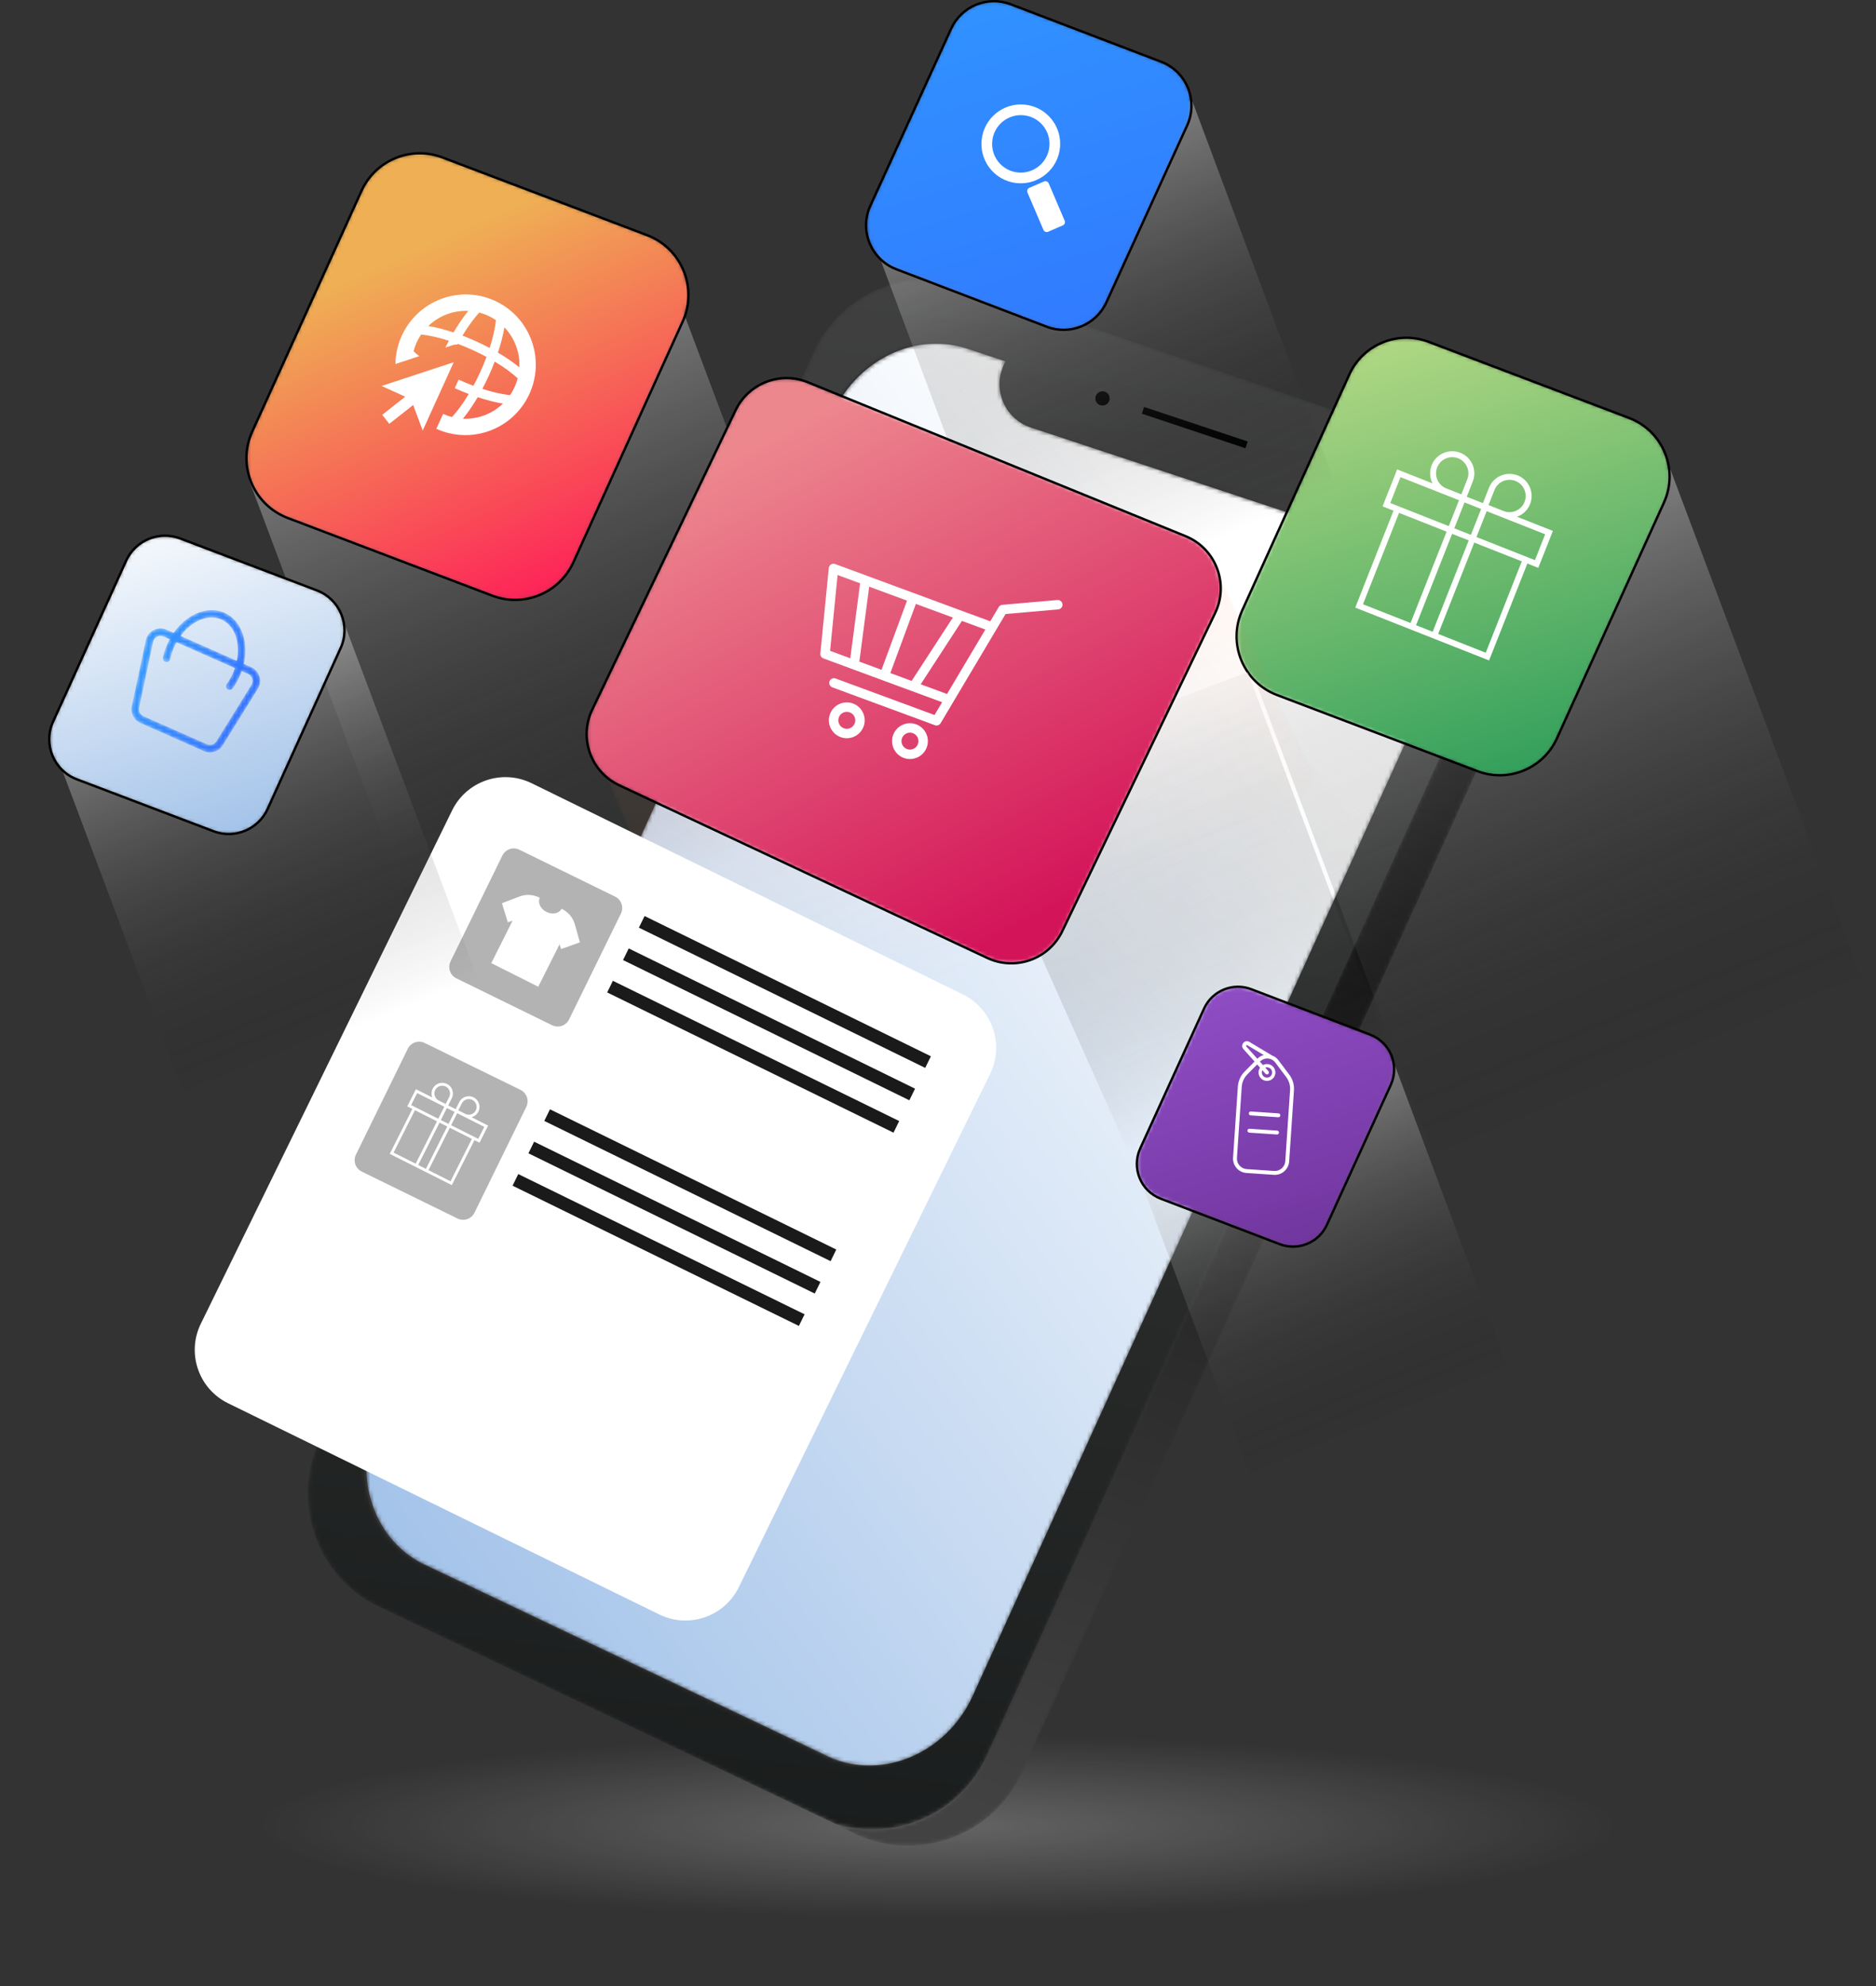
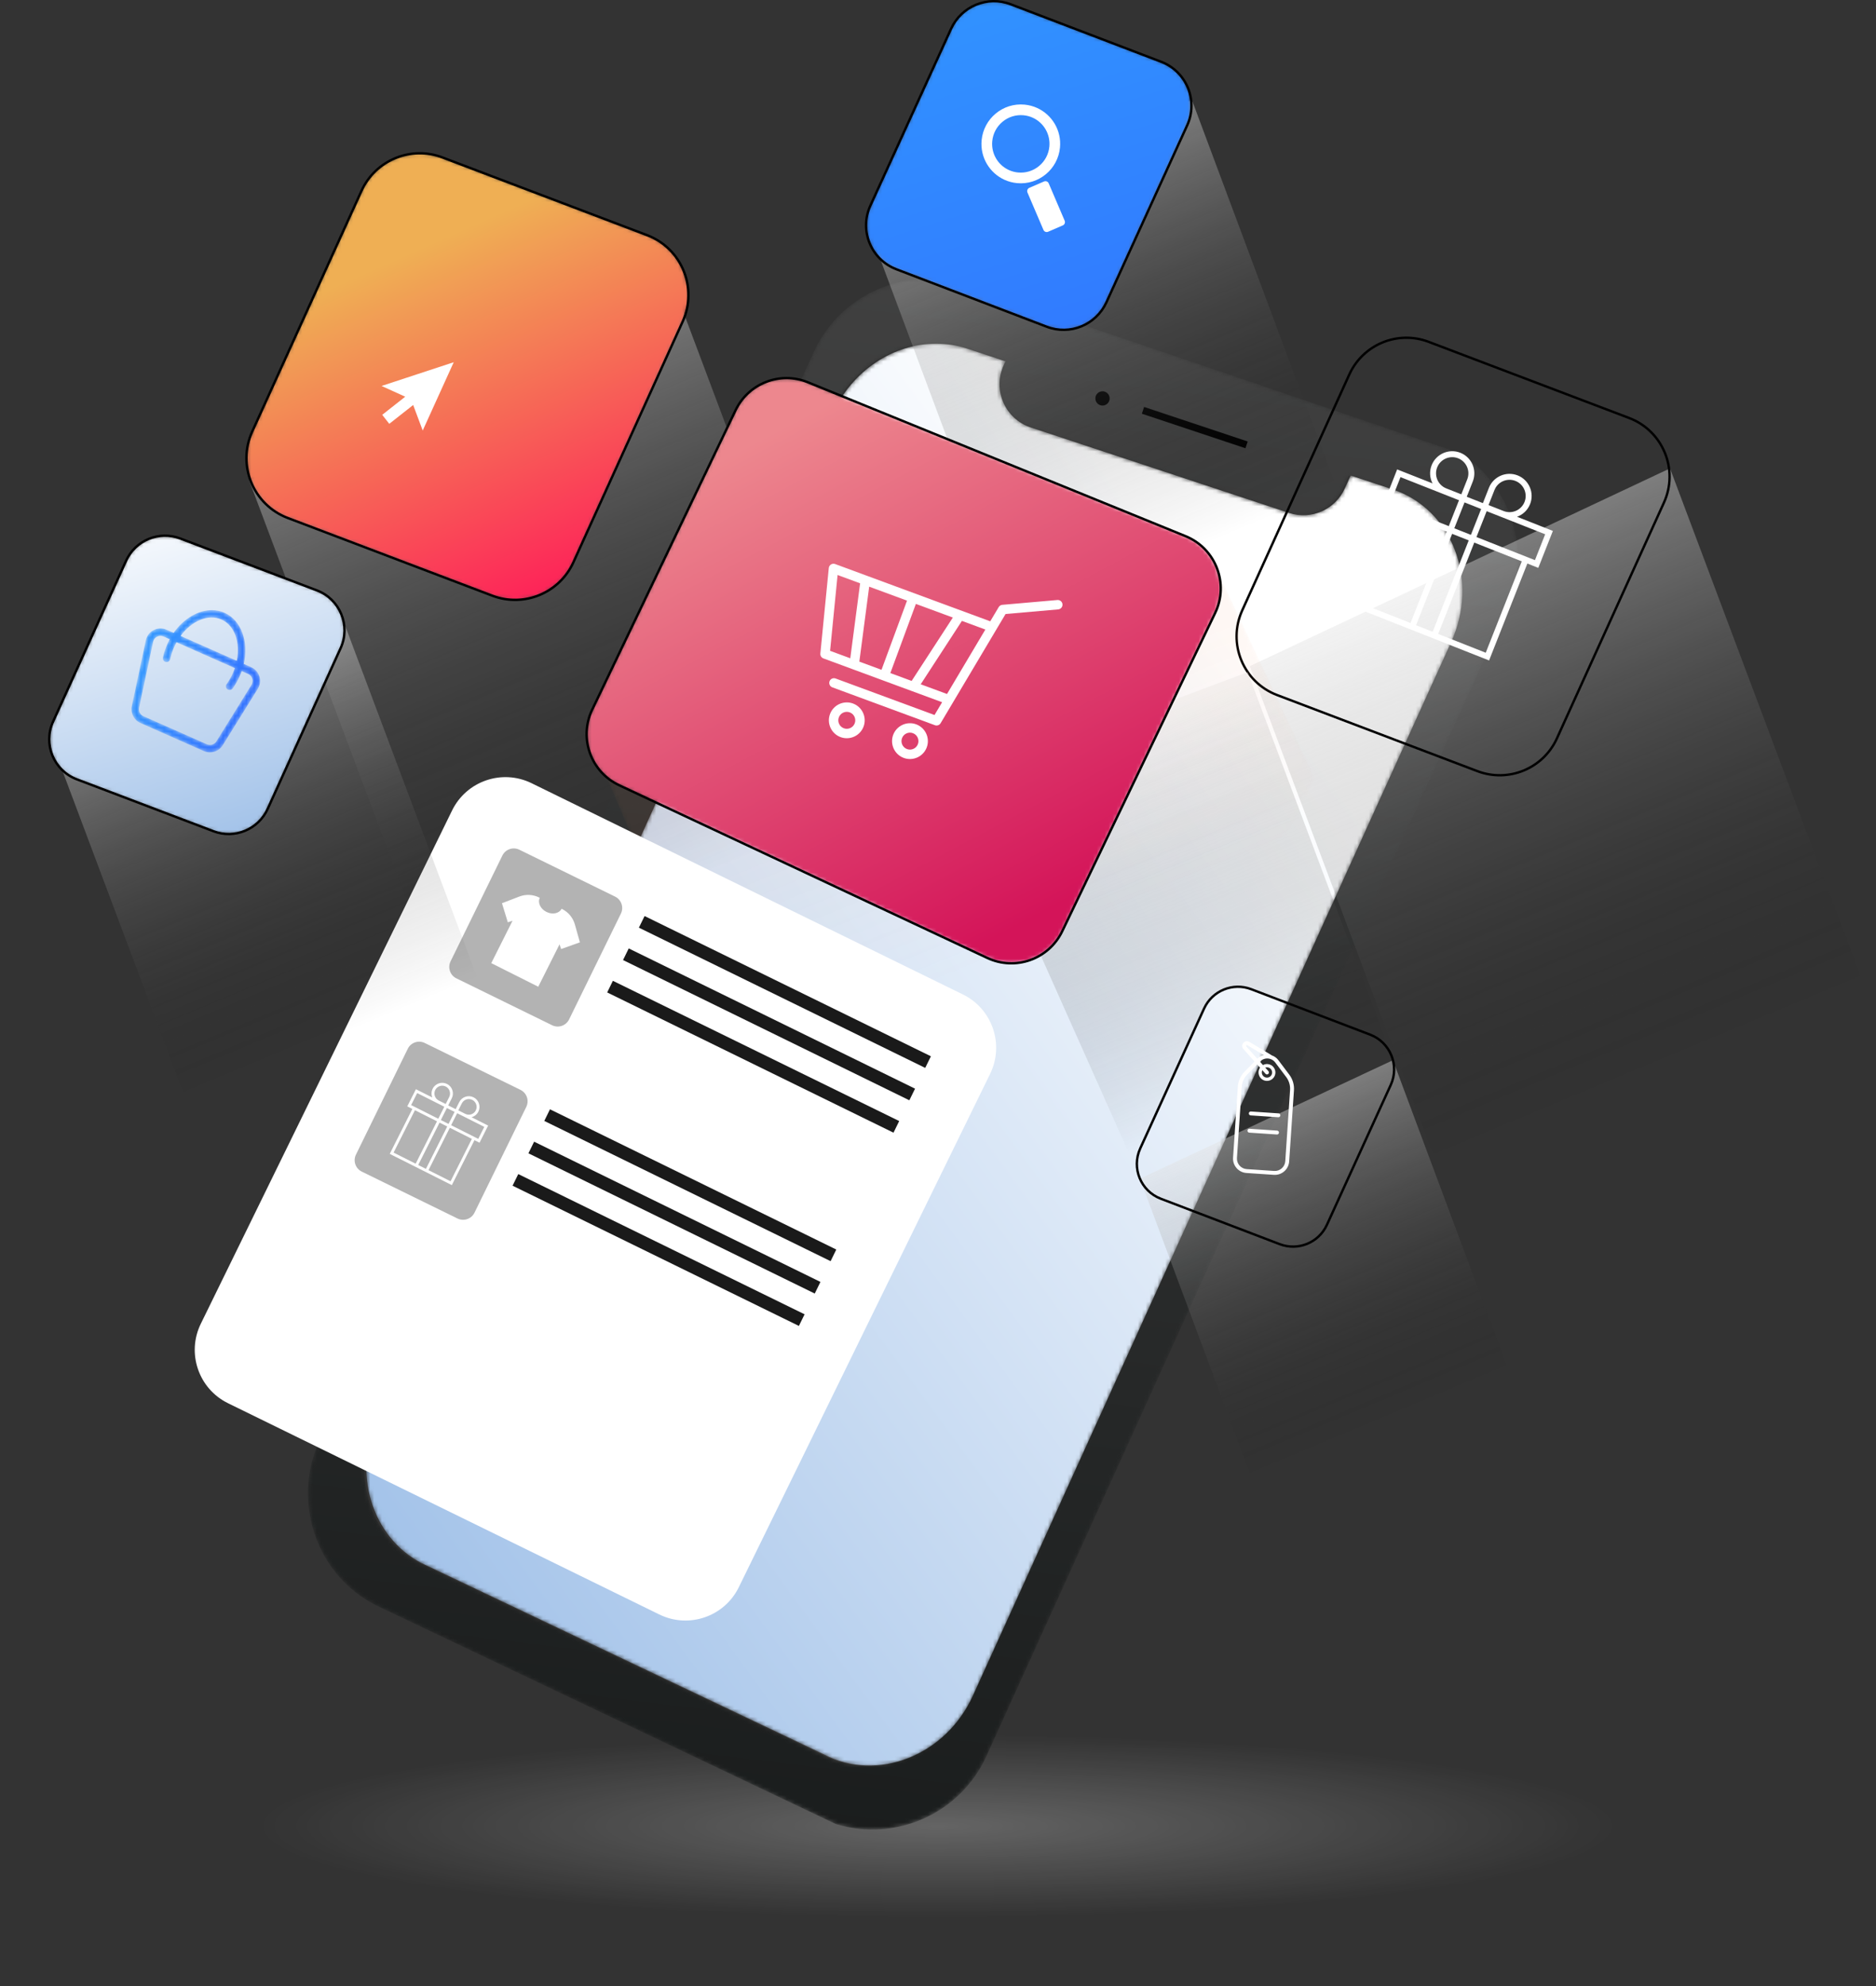
<svg xmlns="http://www.w3.org/2000/svg" xmlns:xlink="http://www.w3.org/1999/xlink" width="479px" height="507px" viewBox="0 0 479 507" version="1.1">
  <rect x="0" y="0" width="479" height="507" fill="#333333" stroke="none" />
  <title>934CB810-7550-491C-A7F1-E07985736F58</title>
  <defs>
    <radialGradient cx="50.985%" cy="53.772%" fx="50.985%" fy="53.772%" r="200.422%" gradientTransform="translate(0.51,0.538),scale(0.184,1),scale(1,0.135),translate(-0.51,-0.538)" id="radialGradient-1">
      <stop stop-color="#FFFFFF" stop-opacity="0.241" offset="0%" />
      <stop stop-color="#FFFFFF" stop-opacity="0" offset="100%" />
    </radialGradient>
-     <path d="M171.888,40.076 L39.085,332.577 C32.326,347.463 15.654,354.574 0.587,349.93 L0.587,349.93 L4.406,351.903 C20.659,360.29 40.627,353.363 48.188,336.71 L48.188,336.71 L180.99,44.208 C188.803,27.001 180.067,6.807 162.18,0.722 L162.18,0.722 L160.248,0.064 C173.15,8.456 178.57,25.358 171.888,40.076" id="path-2" />
    <linearGradient x1="41.292%" y1="100.612%" x2="61.293%" y2="-5.612%" id="linearGradient-4">
      <stop stop-color="#424242" offset="0%" />
      <stop stop-color="#000000" offset="100%" />
    </linearGradient>
    <path d="M129.292,19.257 L3.001,297.414 C1.936,299.759 1.175,302.173 0.711,304.602 L0.711,304.602 C-1.285,315.987 2.654,327.306 11.011,334.66 L11.011,334.66 C11.399,334.995 11.789,335.322 12.192,335.645 L12.192,335.645 C12.594,335.967 13.002,336.277 13.425,336.578 L13.425,336.578 C13.846,336.879 14.272,337.173 14.712,337.458 L14.712,337.458 C15.587,338.024 16.499,338.553 17.445,339.043 L17.445,339.043 L134.955,394.922 C150.022,399.566 166.694,392.455 173.453,377.569 L173.453,377.569 L306.256,85.068 C312.938,70.35 307.518,53.448 294.616,45.056 L294.616,45.056 L168.704,2.211 C166.512,1.465 164.298,0.969 162.079,0.71 L162.079,0.71 C160.852,0.567 159.626,0.497 158.406,0.497 L158.406,0.497 C146.173,0.497 134.604,7.557 129.292,19.257 M131.434,377.165 L28.671,328.331 C15.883,321.656 10.94,305.209 17.424,290.927 L17.424,290.927 L133.665,34.902 C139.926,21.112 154.777,13.937 168.01,18.313 L168.01,18.313 L177.784,21.548 L177.311,22.591 C174.453,28.884 177.685,36.264 184.245,38.434 L184.245,38.434 L250.179,60.246 C255.82,62.108 261.96,59.422 264.417,54.01 L264.417,54.01 L265.92,50.7 L276.632,54.242 C291.836,59.268 298.775,77.364 291.58,93.211 L291.58,93.211 L169.479,362.142 C164.396,373.338 153.777,380.012 143.072,380.012 L143.072,380.012 C139.112,380.012 135.143,379.1 131.434,377.165" id="path-5" />
    <linearGradient x1="54.867%" y1="-3.47%" x2="44.419%" y2="107.351%" id="linearGradient-7">
      <stop stop-color="#424242" offset="0%" />
      <stop stop-color="#171A1A" offset="100%" />
    </linearGradient>
    <path d="M119.588,17.867 L3.348,273.89 C-3.138,288.173 1.808,304.621 14.596,311.295 L14.596,311.295 L117.357,360.128 C131.091,367.292 148.437,360.444 155.402,345.103 L155.402,345.103 L277.502,76.176 C284.698,60.326 277.762,42.232 262.557,37.205 L262.557,37.205 L251.845,33.664 L250.342,36.975 C247.883,42.389 241.745,45.071 236.1,43.209 L236.1,43.209 L170.168,21.4 C163.607,19.23 160.376,11.846 163.233,5.552 L163.233,5.552 L163.706,4.511 L153.936,1.277 C151.319,0.412 148.638,-0.001 145.973,-0.001 L145.973,-0.001 C135.161,-0.001 124.611,6.804 119.588,17.867" id="path-8" />
    <linearGradient x1="79.269%" y1="21.693%" x2="-15.217%" y2="111.168%" id="linearGradient-10">
      <stop stop-color="#FFFFFF" offset="0%" />
      <stop stop-color="#85AFE2" offset="100%" />
    </linearGradient>
    <path d="M216.577,-0.002 L155.402,134.735 C148.437,150.076 131.091,156.925 117.357,149.76 L117.357,149.76 L14.596,100.927 C1.808,94.253 -3.137,77.805 3.348,63.523 L3.348,63.523 L22.983,20.274 L216.577,-0.002 Z" id="path-11" />
    <linearGradient x1="31.926%" y1="3.833%" x2="61.256%" y2="85.352%" id="linearGradient-13">
      <stop stop-color="#FFFFFF" offset="0%" />
      <stop stop-color="#000000" stop-opacity="0" offset="100%" />
    </linearGradient>
    <path d="M28.957,9.718 L1.622,69.924 C-2.201,78.343 1.878,88.241 10.521,91.523 L10.521,91.523 L61.694,110.958 C69.597,113.959 78.473,110.302 81.969,102.604 L81.969,102.604 L109.304,42.398 C113.127,33.979 109.048,24.08 100.405,20.798 L100.405,20.798 L49.232,1.364 C47.364,0.655 45.441,0.317 43.548,0.317 L43.548,0.317 C37.432,0.317 31.626,3.839 28.957,9.718" id="path-14" />
    <linearGradient x1="70.693%" y1="116.624%" x2="16.626%" y2="-57.452%" id="linearGradient-16">
      <stop stop-color="#1A9554" offset="0%" />
      <stop stop-color="#FBF99A" offset="100%" />
    </linearGradient>
    <linearGradient x1="31.943%" y1="3.833%" x2="61.245%" y2="85.352%" id="linearGradient-17">
      <stop stop-color="#FFFFFF" offset="0%" />
      <stop stop-color="#000000" stop-opacity="0" offset="100%" />
    </linearGradient>
    <path d="M22.137,7.168 L1.522,52.334 C-1.361,58.648 1.687,66.087 8.172,68.565 L8.172,68.565 L46.567,83.233 C52.498,85.499 59.167,82.766 61.803,76.991 L61.803,76.991 L82.418,31.826 C85.301,25.51 82.253,18.072 75.768,15.595 L75.768,15.595 L37.374,0.925 C35.964,0.387 34.513,0.131 33.084,0.131 L33.084,0.131 C28.501,0.131 24.147,2.765 22.137,7.168" id="path-18" />
    <linearGradient x1="30.173%" y1="-12.153%" x2="76.854%" y2="134.177%" id="linearGradient-20">
      <stop stop-color="#3195FF" offset="0%" />
      <stop stop-color="#3172FF" offset="100%" />
    </linearGradient>
    <linearGradient x1="31.926%" y1="3.833%" x2="61.256%" y2="85.352%" id="linearGradient-21">
      <stop stop-color="#FFFFFF" offset="0%" />
      <stop stop-color="#000000" stop-opacity="0" offset="100%" />
    </linearGradient>
    <path d="M29.669,9.642 L1.768,71.096 C-2.133,79.69 2.029,89.794 10.852,93.144 L10.852,93.144 L63.086,112.981 C71.154,116.045 80.214,112.312 83.781,104.454 L83.781,104.454 L111.684,42.999 C115.585,34.406 111.422,24.302 102.599,20.952 L102.599,20.952 L50.366,1.115 C48.459,0.391 46.496,0.046 44.564,0.046 L44.564,0.046 C38.321,0.046 32.394,3.641 29.669,9.642" id="path-22" />
    <linearGradient x1="73.787%" y1="103.099%" x2="37.455%" y2="21.997%" id="linearGradient-24">
      <stop stop-color="#FF1459" offset="0%" />
      <stop stop-color="#EFAF54" offset="100%" />
    </linearGradient>
    <path d="M163.052,9.277 C219.007,34.186 242.077,104.453 214.58,166.224 C187.083,227.995 119.431,257.877 63.475,232.969 C7.52,208.06 -15.551,137.793 11.946,76.022" id="path-25" />
    <linearGradient x1="31.943%" y1="3.833%" x2="61.245%" y2="85.352%" id="linearGradient-27">
      <stop stop-color="#FFFFFF" offset="0%" />
      <stop stop-color="#000000" stop-opacity="0" offset="100%" />
    </linearGradient>
-     <path d="M17.42,5.57 L1.118,41.285 C-1.161,46.279 1.248,52.16 6.377,54.12 L6.377,54.12 L36.738,65.719 C41.426,67.51 46.701,65.35 48.786,60.783 L48.786,60.783 L65.086,25.068 C67.366,20.074 64.957,14.193 59.828,12.233 L59.828,12.233 L29.468,0.634 C28.353,0.208 27.206,0.005 26.076,0.005 L26.076,0.005 C22.452,0.005 19.009,2.088 17.42,5.57" id="path-28" />
    <linearGradient x1="30.173%" y1="-12.153%" x2="76.853%" y2="134.178%" id="linearGradient-30">
      <stop stop-color="#9350CA" offset="0%" />
      <stop stop-color="#662D90" offset="100%" />
    </linearGradient>
    <linearGradient x1="32.645%" y1="3.833%" x2="60.808%" y2="85.352%" id="linearGradient-31">
      <stop stop-color="#FFFFFF" offset="0%" />
      <stop stop-color="#000000" stop-opacity="0" offset="100%" />
    </linearGradient>
    <polygon id="path-32" points="155.621 0.315 181.852 56.142 138.809 145.994 47.682 166.298 0.242 53.984" />
    <linearGradient x1="60.52%" y1="59.267%" x2="46.28%" y2="27.483%" id="linearGradient-34">
      <stop stop-color="#EF834B" stop-opacity="0" offset="0%" />
      <stop stop-color="#EF834B" offset="100%" />
    </linearGradient>
    <path d="M38.255,8.475 L1.636,84.919 C-1.826,92.144 1.264,100.805 8.517,104.207 L8.517,104.207 L102.524,148.304 C109.688,151.664 118.221,148.626 121.649,141.494 L121.649,141.494 L160.698,60.235 C164.298,52.743 160.837,43.767 153.139,40.631 L153.139,40.631 L56.703,1.349 C54.925,0.624 53.082,0.28 51.268,0.28 L51.268,0.28 C45.871,0.28 40.722,3.325 38.255,8.475" id="path-35" />
    <linearGradient x1="73.438%" y1="89.102%" x2="27.764%" y2="10.231%" id="linearGradient-37">
      <stop stop-color="#D41459" offset="0%" />
      <stop stop-color="#ED878E" offset="100%" />
    </linearGradient>
    <linearGradient x1="31.926%" y1="3.833%" x2="61.256%" y2="85.352%" id="linearGradient-38">
      <stop stop-color="#FFFFFF" offset="0%" />
      <stop stop-color="#000000" stop-opacity="0" offset="100%" />
    </linearGradient>
    <path d="M20.03,6.793 L1.39,47.847 C-1.216,53.588 1.564,60.337 7.459,62.576 L7.459,62.576 L42.353,75.828 C47.743,77.874 53.796,75.381 56.179,70.132 L56.179,70.132 L74.819,29.077 C77.425,23.336 74.644,16.586 68.75,14.348 L68.75,14.348 L33.856,1.096 C32.582,0.613 31.271,0.382 29.98,0.382 L29.98,0.382 C25.81,0.382 21.85,2.784 20.03,6.793" id="path-39" />
    <linearGradient x1="30.05%" y1="-12.139%" x2="77.02%" y2="134.159%" id="linearGradient-41">
      <stop stop-color="#FFFFFF" offset="0%" />
      <stop stop-color="#85AFE2" offset="100%" />
    </linearGradient>
    <path d="M10.9,6.343 L9.08,5.537 C8.022,5.07 6.825,5.103 5.795,5.629 L5.795,5.629 C4.766,6.154 4.038,7.104 3.796,8.235 L3.796,8.235 L0.215,25.054 C-0.161,26.812 0.761,28.616 2.405,29.344 L2.405,29.344 L18.63,36.524 C20.364,37.291 22.423,36.656 23.422,35.046 L23.422,35.046 L32.386,20.609 C32.969,19.669 33.117,18.524 32.791,17.467 L32.791,17.467 C32.465,16.41 31.698,15.547 30.686,15.1 L30.686,15.1 L28.795,14.262 C30.079,8.583 28.17,3.109 23.873,1.207 L23.873,1.207 C22.843,0.752 21.754,0.536 20.647,0.536 L20.647,0.536 C17.133,0.536 13.44,2.716 10.9,6.343 L10.9,6.343 Z M12.667,7.125 C15.49,3.283 19.728,1.445 23.106,2.94 L23.106,2.94 C26.484,4.435 27.973,8.808 27.028,13.481 L27.028,13.481 L12.667,7.125 Z M19.397,34.792 L3.171,27.61 C2.343,27.244 1.878,26.335 2.067,25.448 L2.067,25.448 L5.65,8.629 C5.771,8.06 6.138,7.581 6.657,7.315 L6.657,7.315 C7.176,7.051 7.78,7.034 8.313,7.27 L8.313,7.27 L9.895,7.97 C9.671,8.381 9.46,8.806 9.267,9.246 L9.267,9.246 C8.764,10.38 8.4,11.532 8.161,12.673 L8.161,12.673 C8.072,13.106 8.301,13.543 8.706,13.722 L8.706,13.722 C9.254,13.964 9.887,13.643 10.011,13.057 L10.011,13.057 C10.224,12.046 10.551,11.023 10.999,10.012 L10.999,10.012 C11.193,9.572 11.407,9.149 11.634,8.74 L11.634,8.74 L26.527,15.331 C26.377,15.774 26.208,16.217 26.013,16.657 L26.013,16.657 C25.566,17.667 25.028,18.598 24.423,19.435 L24.423,19.435 C24.073,19.922 24.261,20.606 24.809,20.848 L24.809,20.848 C25.213,21.027 25.692,20.904 25.951,20.546 L25.951,20.546 C26.636,19.603 27.243,18.559 27.745,17.423 L27.745,17.423 C27.939,16.984 28.112,16.543 28.267,16.101 L28.267,16.101 L29.92,16.832 C30.43,17.058 30.816,17.493 30.981,18.026 L30.981,18.026 C31.145,18.559 31.071,19.136 30.777,19.61 L30.777,19.61 L21.813,34.047 C21.453,34.626 20.82,34.955 20.17,34.955 L20.17,34.955 C19.91,34.955 19.647,34.903 19.397,34.792 L19.397,34.792 Z" id="path-42" />
    <linearGradient x1="15.392%" y1="27.803%" x2="86.586%" y2="62.655%" id="linearGradient-44">
      <stop stop-color="#3195FF" offset="0%" />
      <stop stop-color="#3172FF" offset="100%" />
    </linearGradient>
    <path d="M1.083,10.486 C-6.141,26.716 24.496,56.117 69.515,76.157 L69.515,76.157 C114.534,96.197 156.885,99.286 164.11,83.056 L164.11,83.056 C171.334,66.828 140.696,37.425 95.678,17.386 L95.678,17.386 C70.08,5.991 45.35,0.076 27.444,0.077 L27.444,0.077 C13.859,0.078 4.199,3.484 1.083,10.486" id="path-45" />
    <path d="M1.795,9.845 C-1.732,17.768 1.832,27.049 9.754,30.575 L9.754,30.575 L112.24,76.196 C120.162,79.723 129.444,76.16 132.97,68.238 L132.97,68.238 L132.97,68.238 C136.497,60.315 132.934,51.034 125.011,47.508 L125.011,47.508 L22.525,1.885 C20.451,0.962 18.282,0.525 16.149,0.525 L16.149,0.525 C10.136,0.525 4.398,3.998 1.795,9.845" id="path-47" />
  </defs>
  <g id="Page-1" stroke="none" stroke-width="1" fill="none" fill-rule="evenodd">
    <g id="Etsy-Copy" transform="translate(-207, -6505)">
      <g id="Group-154" transform="translate(207, 6505)">
        <g id="Group-3" transform="translate(0, 419.693)" fill="url(#radialGradient-1)">
          <path d="M469.376,43.168 C469.376,67.009 364.303,86.336 234.688,86.336 C105.073,86.336 0,67.009 0,43.168 C0,19.327 105.073,0 234.688,0 C364.303,0 469.376,19.327 469.376,43.168" id="Fill-1" />
        </g>
        <g id="Group-6" transform="translate(212.8, 115.693)">
          <mask id="mask-3" fill="white">
            <use xlink:href="#path-2" />
          </mask>
          <g id="Clip-5" />
          <path d="M171.888,40.076 L39.085,332.577 C32.326,347.463 15.654,354.574 0.587,349.93 L0.587,349.93 L4.406,351.903 C20.659,360.29 40.627,353.363 48.188,336.71 L48.188,336.71 L180.99,44.208 C188.803,27.001 180.067,6.807 162.18,0.722 L162.18,0.722 L160.248,0.064 C173.15,8.456 178.57,25.358 171.888,40.076" id="Fill-4" fill="url(#linearGradient-4)" mask="url(#mask-3)" />
        </g>
        <g id="Group-9" transform="translate(78.432, 70.701)">
          <mask id="mask-6" fill="white">
            <use xlink:href="#path-5" />
          </mask>
          <g id="Clip-8" />
          <path d="M129.292,19.257 L3.001,297.414 C1.936,299.759 1.175,302.173 0.711,304.602 L0.711,304.602 C-1.285,315.987 2.654,327.306 11.011,334.66 L11.011,334.66 C11.399,334.995 11.789,335.322 12.192,335.645 L12.192,335.645 C12.594,335.967 13.002,336.277 13.425,336.578 L13.425,336.578 C13.846,336.879 14.272,337.173 14.712,337.458 L14.712,337.458 C15.587,338.024 16.499,338.553 17.445,339.043 L17.445,339.043 L134.955,394.922 C150.022,399.566 166.694,392.455 173.453,377.569 L173.453,377.569 L306.256,85.068 C312.938,70.35 307.518,53.448 294.616,45.056 L294.616,45.056 L168.704,2.211 C166.512,1.465 164.298,0.969 162.079,0.71 L162.079,0.71 C160.852,0.567 159.626,0.497 158.406,0.497 L158.406,0.497 C146.173,0.497 134.604,7.557 129.292,19.257 M131.434,377.165 L28.671,328.331 C15.883,321.656 10.94,305.209 17.424,290.927 L17.424,290.927 L133.665,34.902 C139.926,21.112 154.777,13.937 168.01,18.313 L168.01,18.313 L177.784,21.548 L177.311,22.591 C174.453,28.884 177.685,36.264 184.245,38.434 L184.245,38.434 L250.179,60.246 C255.82,62.108 261.96,59.422 264.417,54.01 L264.417,54.01 L265.92,50.7 L276.632,54.242 C291.836,59.268 298.775,77.364 291.58,93.211 L291.58,93.211 L169.479,362.142 C164.396,373.338 153.777,380.012 143.072,380.012 L143.072,380.012 C139.112,380.012 135.143,379.1 131.434,377.165" id="Fill-7" fill="url(#linearGradient-7)" mask="url(#mask-6)" />
        </g>
        <g id="Group-12" transform="translate(93.024, 87.725)">
          <mask id="mask-9" fill="white">
            <use xlink:href="#path-8" />
          </mask>
          <g id="Clip-11" />
          <path d="M119.588,17.867 L3.348,273.89 C-3.138,288.173 1.808,304.621 14.596,311.295 L14.596,311.295 L117.357,360.128 C131.091,367.292 148.437,360.444 155.402,345.103 L155.402,345.103 L277.502,76.176 C284.698,60.326 277.762,42.232 262.557,37.205 L262.557,37.205 L251.845,33.664 L250.342,36.975 C247.883,42.389 241.745,45.071 236.1,43.209 L236.1,43.209 L170.168,21.4 C163.607,19.23 160.376,11.846 163.233,5.552 L163.233,5.552 L163.706,4.511 L153.936,1.277 C151.319,0.412 148.638,-0.001 145.973,-0.001 L145.973,-0.001 C135.161,-0.001 124.611,6.804 119.588,17.867" id="Fill-10" fill="url(#linearGradient-10)" mask="url(#mask-9)" />
        </g>
        <g id="Group-24" transform="translate(93.024, 99.885)">
          <g id="Group-15" transform="translate(0, 198.208)">
            <mask id="mask-12" fill="white">
              <use xlink:href="#path-11" />
            </mask>
            <g id="Clip-14" />
            <path d="M22.983,20.274 L3.348,63.523 C-3.137,77.805 1.808,94.253 14.596,100.927 L117.357,149.76 C131.091,156.925 148.437,150.076 155.402,134.735 L216.577,-0.002 L22.983,20.274 Z" id="Fill-13" mask="url(#mask-12)" />
          </g>
          <g id="Group-20" transform="translate(186.656, 0)" fill="#000000">
            <polygon id="Fill-16" points="12.449 3.999 11.872 5.729 38.32 14.545 38.897 12.815" />
            <path d="M1.824,0 C0.817,0 0,0.817 0,1.824 C0,2.831 0.817,3.648 1.824,3.648 C2.831,3.648 3.648,2.831 3.648,1.824 C3.648,0.817 2.831,0 1.824,0" id="Fill-18" />
          </g>
          <g id="Group-23" transform="translate(225.568, 19.57)" fill="url(#linearGradient-13)" opacity="0.462">
            <polyline id="Fill-21" points="107.812 0.108 158.774 135.826 51.043 185.145 0.521 50.596" />
          </g>
        </g>
        <g id="Group-27" transform="translate(315.552, 85.901)">
          <mask id="mask-15" fill="white">
            <use xlink:href="#path-14" />
          </mask>
          <g id="Clip-26" />
-           <path d="M28.957,9.718 L1.622,69.924 C-2.201,78.343 1.878,88.241 10.521,91.523 L10.521,91.523 L61.694,110.958 C69.597,113.959 78.473,110.302 81.969,102.604 L81.969,102.604 L109.304,42.398 C113.127,33.979 109.048,24.08 100.405,20.798 L100.405,20.798 L49.232,1.364 C47.364,0.655 45.441,0.317 43.548,0.317 L43.548,0.317 C37.432,0.317 31.626,3.839 28.957,9.718" id="Fill-25" fill="url(#linearGradient-16)" mask="url(#mask-15)" />
        </g>
        <g id="Group-35" transform="translate(223.136, 24.797)">
          <path d="M102.937,152.628 L154.11,172.062 C162.014,175.063 170.89,171.406 174.385,163.708 L201.72,103.502 C205.543,95.083 201.464,85.185 192.82,81.902 L141.648,62.468 C133.744,59.466 124.868,63.123 121.372,70.822 L94.037,131.028 C90.215,139.447 94.293,149.345 102.937,152.628 Z" id="Stroke-28" stroke="#000000" stroke-width="0.608" />
          <path d="M168.782,118.194 L167.402,117.648 L160.368,114.871 L153.85,112.295 L156.455,105.692 L168.906,110.607 L171.392,111.59 L168.782,118.194 Z M156.217,141.828 L144.078,137.034 L150.983,119.556 L153.287,113.713 L158.534,115.783 L165.426,118.501 L156.217,141.828 Z M142.667,136.477 L138.426,134.804 L142.841,123.616 L147.635,111.477 L151.875,113.15 L148.944,120.57 L142.667,136.477 Z M129.177,131.148 L128.895,131.038 L128.613,130.929 L128.38,130.832 L124.875,129.452 L134.084,106.125 L135.772,106.792 L136.079,106.913 L136.386,107.033 L146.223,110.92 L140.808,124.629 L137.014,134.241 L129.177,131.148 Z M131.843,103.61 L133.993,98.167 L134.154,97.755 L134.154,97.749 L134.321,97.344 L134.453,97.001 L149.391,102.898 L146.781,109.508 L136.28,105.358 L135.962,105.237 L135.648,105.11 L133.23,104.156 L131.843,103.61 Z M143.817,94.518 C144.656,92.4 147.059,91.36 149.176,92.194 C151.293,93.033 152.34,95.436 151.501,97.553 L149.983,101.395 L146.141,99.877 C144.023,99.044 142.983,96.635 143.817,94.518 L143.817,94.518 Z M155.043,105.134 L152.433,111.738 L148.192,110.065 L150.803,103.456 L155.043,105.134 Z M158.448,100.295 C159.281,98.178 161.683,97.137 163.801,97.971 C165.924,98.81 166.964,101.213 166.125,103.331 C165.292,105.448 162.889,106.488 160.771,105.654 L156.93,104.137 L158.448,100.295 Z M170.735,109.696 L164.211,107.12 C165.682,106.588 166.921,105.452 167.543,103.888 C168.687,100.991 167.261,97.703 164.364,96.559 C161.461,95.416 158.174,96.841 157.03,99.738 L155.49,103.641 L151.371,102.014 L152.912,98.111 C154.056,95.214 152.631,91.926 149.734,90.782 C146.837,89.638 143.549,91.064 142.405,93.96 C141.79,95.525 141.92,97.201 142.627,98.595 L133.599,95.031 L133.444,95.418 L133.295,95.805 L133.146,96.185 L129.875,104.464 L132.673,105.567 L122.9,130.306 L126.545,131.749 L126.552,131.749 L128.018,132.324 L128.294,132.439 L128.583,132.548 L136.457,135.658 L143.521,138.446 L157.071,143.798 L166.844,119.059 L169.636,120.169 L173.361,110.73 L170.735,109.696 Z" id="Fill-30" fill="#FFFFFF" />
          <g id="Group-34" fill="url(#linearGradient-17)" opacity="0.462">
            <polyline id="Fill-32" points="81.162 0.645 119.224 102.626 38.26 139.498 0.525 38.394" />
          </g>
        </g>
        <g id="Group-38" transform="translate(220.704, 0.173)">
          <mask id="mask-19" fill="white">
            <use xlink:href="#path-18" />
          </mask>
          <g id="Clip-37" />
          <path d="M22.137,7.168 L1.522,52.334 C-1.361,58.648 1.687,66.087 8.172,68.565 L8.172,68.565 L46.567,83.233 C52.498,85.499 59.167,82.766 61.803,76.991 L61.803,76.991 L82.418,31.826 C85.301,25.51 82.253,18.072 75.768,15.595 L75.768,15.595 L37.374,0.925 C35.964,0.387 34.513,0.131 33.084,0.131 L33.084,0.131 C28.501,0.131 24.147,2.765 22.137,7.168" id="Fill-36" fill="url(#linearGradient-20)" mask="url(#mask-19)" />
        </g>
        <g id="Group-48" transform="translate(63.232, 0.173)">
          <path d="M165.644,68.565 L204.039,83.233 C209.969,85.499 216.639,82.766 219.275,76.991 L239.89,31.826 C242.773,25.51 239.726,18.072 233.24,15.594 L194.845,0.925 C188.915,-1.34 182.246,1.393 179.61,7.168 L158.994,52.333 C156.112,58.649 159.159,66.087 165.644,68.565 Z" id="Stroke-39" stroke="#000000" stroke-width="0.608" />
          <path d="M208.135,57.364 C208.593,57.166 208.808,56.627 208.612,56.168 L204.532,46.625 C204.335,46.166 203.799,45.952 203.34,46.151 L199.586,47.775 C199.129,47.973 198.913,48.51 199.11,48.971 L203.19,58.512 C203.386,58.972 203.923,59.186 204.381,58.987 L208.135,57.364 Z" id="Fill-41" fill="#FFFFFF" />
          <path d="M200.459,29.875 C199.721,29.539 198.931,29.328 198.114,29.25 L198.113,29.25 C196.166,29.066 194.262,29.653 192.751,30.902 C191.242,32.151 190.307,33.914 190.119,35.864 C189.821,38.977 191.525,41.938 194.362,43.233 C195.101,43.571 195.89,43.78 196.709,43.858 C198.657,44.042 200.562,43.456 202.071,42.207 C203.581,40.958 204.516,39.195 204.703,37.244 C205.002,34.131 203.296,31.17 200.459,29.875 M201.593,27.393 C205.381,29.121 207.836,33.115 207.414,37.501 C206.883,43.035 201.973,47.097 196.449,46.574 C195.303,46.465 194.22,46.168 193.229,45.716 C189.441,43.987 186.986,39.993 187.408,35.608 C187.94,30.074 192.849,26.012 198.373,26.534 C199.52,26.643 200.602,26.941 201.593,27.393" id="Fill-43" fill="#FFFFFF" />
          <g id="Group-47" transform="translate(0, 70.908)" fill="url(#linearGradient-21)" opacity="0.462">
            <polyline id="Fill-45" points="108.345 0.835 159.611 137.363 51.237 186.977 0.413 51.624" />
          </g>
        </g>
        <g id="Group-51" transform="translate(62.624, 39.085)">
          <mask id="mask-23" fill="white">
            <use xlink:href="#path-22" />
          </mask>
          <g id="Clip-50" />
          <path d="M29.669,9.642 L1.768,71.096 C-2.133,79.69 2.029,89.794 10.852,93.144 L10.852,93.144 L63.086,112.981 C71.154,116.045 80.214,112.312 83.781,104.454 L83.781,104.454 L111.684,42.999 C115.585,34.406 111.422,24.302 102.599,20.952 L102.599,20.952 L50.366,1.115 C48.459,0.391 46.496,0.046 44.564,0.046 L44.564,0.046 C38.321,0.046 32.394,3.641 29.669,9.642" id="Fill-49" fill="url(#linearGradient-24)" mask="url(#mask-23)" />
        </g>
        <g id="Group-64" transform="translate(58.976, 39.085)">
          <path d="M14.5,93.144 L66.734,112.981 C74.802,116.045 83.862,112.312 87.429,104.454 L115.331,42.999 C119.233,34.406 115.07,24.303 106.247,20.952 L54.013,1.115 C45.946,-1.949 36.885,1.784 33.318,9.642 L5.416,71.097 C1.514,79.69 5.677,89.793 14.5,93.144 Z" id="Stroke-52" stroke="#000000" stroke-width="0.608" />
          <polygon id="Fill-54" fill="#FFFFFF" points="56.874 53.381 48.957 70.819 46.519 64.303 40.42 69.107 38.616 66.811 44.489 62.183 38.448 59.44" />
-           <path d="M50.381,44.134 C53.107,41.508 56.817,40.109 60.588,40.283 C59.329,41.825 58.051,43.681 56.821,45.778 C54.518,45.013 52.339,44.461 50.381,44.134 M59.107,46.592 C60.63,44.052 62.104,42.112 63.388,40.708 C64.135,40.903 64.877,41.16 65.603,41.49 C66.333,41.821 67.016,42.212 67.657,42.649 C67.446,44.537 66.955,46.927 66.046,49.743 C64.952,49.163 63.81,48.597 62.622,48.057 C61.436,47.519 60.261,47.033 59.107,46.592 M65.869,56.75 C66.411,55.557 66.9,54.376 67.342,53.214 C69.873,54.734 71.807,56.209 73.204,57.492 C73.008,58.244 72.749,58.99 72.416,59.723 C72.084,60.454 71.694,61.139 71.257,61.782 C69.372,61.574 66.988,61.088 64.179,60.183 C64.761,59.086 65.328,57.942 65.869,56.75 M62.995,62.302 C65.296,63.067 67.474,63.62 69.432,63.945 C66.706,66.571 62.997,67.97 59.225,67.795 C60.485,66.256 61.763,64.4 62.995,62.302 M73.632,54.69 C72.099,53.432 70.25,52.155 68.159,50.927 C68.927,48.618 69.483,46.434 69.813,44.473 C72.427,47.198 73.814,50.911 73.632,54.69 M42.536,49.66 C42.536,49.662 42.538,49.662 42.538,49.664 C42.187,51.047 42.003,52.448 41.982,53.839 L46.257,52.432 C46.257,52.431 46.257,52.431 46.257,52.431 L48.069,51.833 C47.529,51.402 47.045,50.987 46.611,50.588 C46.806,49.837 47.061,49.093 47.393,48.362 C47.725,47.629 48.117,46.943 48.554,46.3 C50.44,46.507 52.826,46.993 55.638,47.898 C55.335,48.467 55.038,49.045 54.746,49.639 L56.641,49.015 C57.023,48.89 57.423,48.846 57.808,48.879 C57.843,48.814 57.878,48.755 57.913,48.691 C59.092,49.133 60.333,49.644 61.633,50.234 C62.935,50.825 64.14,51.425 65.251,52.024 C64.806,53.209 64.291,54.458 63.698,55.765 C63.106,57.07 62.505,58.276 61.906,59.391 C60.724,58.948 59.48,58.436 58.178,57.845 C58.161,57.837 58.144,57.83 58.13,57.823 L57.142,60 C57.156,60.006 57.173,60.014 57.189,60.022 C58.378,60.561 59.556,61.049 60.713,61.49 C59.191,64.028 57.715,65.971 56.432,67.373 C55.682,67.178 54.937,66.92 54.208,66.589 C54.191,66.581 54.177,66.568 54.163,66.562 L52.5,70.223 L52.431,70.375 C52.446,70.381 52.462,70.389 52.479,70.396 C52.742,70.516 53.006,70.627 53.272,70.733 C53.388,70.779 53.505,70.821 53.622,70.864 C53.767,70.917 53.913,70.973 54.059,71.023 C54.209,71.075 54.359,71.123 54.51,71.169 C54.622,71.206 54.733,71.24 54.845,71.273 C55.008,71.321 55.172,71.366 55.335,71.409 C55.389,71.423 55.442,71.44 55.497,71.454 C55.498,71.453 55.498,71.452 55.5,71.451 C62.729,73.281 70.393,70.391 74.635,64.234 L74.635,64.234 C74.637,64.232 74.639,64.228 74.641,64.224 C74.784,64.018 74.922,63.808 75.057,63.593 C75.071,63.571 75.085,63.547 75.1,63.524 C75.223,63.325 75.344,63.125 75.46,62.922 C75.502,62.849 75.541,62.774 75.581,62.701 C75.671,62.539 75.761,62.376 75.846,62.21 C75.975,61.96 76.099,61.706 76.215,61.448 C76.334,61.188 76.443,60.927 76.548,60.663 C76.614,60.499 76.673,60.331 76.735,60.165 C76.766,60.077 76.799,59.991 76.83,59.903 C76.905,59.688 76.974,59.472 77.04,59.256 C77.05,59.221 77.062,59.187 77.071,59.153 C77.141,58.923 77.203,58.694 77.262,58.465 C77.267,58.448 77.272,58.434 77.275,58.419 L77.275,58.417 C79.248,50.659 75.824,42.411 68.775,38.415 C68.764,38.409 68.755,38.403 68.744,38.398 C68.529,38.276 68.311,38.156 68.088,38.043 C67.841,37.915 67.591,37.793 67.335,37.676 C67.079,37.56 66.822,37.452 66.563,37.35 C66.331,37.257 66.098,37.173 65.864,37.091 C65.853,37.086 65.842,37.082 65.831,37.079 C58.182,34.401 49.72,37.254 45.178,43.844 C45.177,43.844 45.176,43.845 45.176,43.845 C45.167,43.858 45.159,43.871 45.15,43.884 C45.017,44.08 44.885,44.278 44.758,44.481 C44.739,44.511 44.72,44.542 44.701,44.573 C44.582,44.765 44.464,44.959 44.352,45.157 C44.306,45.238 44.263,45.32 44.218,45.401 C44.132,45.557 44.046,45.712 43.965,45.87 C43.835,46.122 43.711,46.376 43.593,46.637 C43.473,46.903 43.361,47.169 43.254,47.439 C43.201,47.573 43.154,47.706 43.104,47.841 C43.056,47.971 43.008,48.099 42.963,48.23 C42.906,48.398 42.852,48.566 42.8,48.734 C42.769,48.831 42.741,48.927 42.713,49.023 C42.66,49.201 42.611,49.378 42.564,49.558 C42.555,49.592 42.544,49.626 42.536,49.66" id="Fill-56" fill="#FFFFFF" />
          <g id="Group-60" transform="translate(0, 170.848)">
            <mask id="mask-26" fill="white">
              <use xlink:href="#path-25" />
            </mask>
            <g id="Clip-59" />
            <path d="M214.58,166.224 C187.083,227.995 119.431,257.877 63.475,232.969 C7.52,208.06 -15.551,137.793 11.946,76.022 C39.443,14.251 107.096,-15.632 163.052,9.277 C219.007,34.186 242.077,104.453 214.58,166.224" id="Fill-58" mask="url(#mask-26)" />
          </g>
          <g id="Group-63" transform="translate(231.648, 231.04)" fill="url(#linearGradient-27)" opacity="0.462">
            <polyline id="Fill-61" points="65.038 0.518 95.533 82.225 30.665 111.766 0.432 30.762" />
          </g>
        </g>
        <g id="Group-67" transform="translate(290.016, 251.885)">
          <mask id="mask-29" fill="white">
            <use xlink:href="#path-28" />
          </mask>
          <g id="Clip-66" />
          <path d="M17.42,5.57 L1.118,41.285 C-1.161,46.279 1.248,52.16 6.377,54.12 L6.377,54.12 L36.738,65.719 C41.426,67.51 46.701,65.35 48.786,60.783 L48.786,60.783 L65.086,25.068 C67.366,20.074 64.957,14.193 59.828,12.233 L59.828,12.233 L29.468,0.634 C28.353,0.208 27.206,0.005 26.076,0.005 L26.076,0.005 C22.452,0.005 19.009,2.088 17.42,5.57" id="Fill-65" fill="url(#linearGradient-30)" mask="url(#mask-29)" />
        </g>
        <g id="Group-82" transform="translate(153.824, 142.445)">
          <path d="M142.569,163.56 L172.93,175.159 C177.618,176.95 182.893,174.79 184.977,170.223 L201.279,134.508 C203.559,129.514 201.149,123.632 196.02,121.673 L165.66,110.073 C160.971,108.282 155.696,110.443 153.611,115.009 L137.31,150.725 C135.031,155.719 137.44,161.6 142.569,163.56 Z" id="Stroke-68" stroke="#000000" stroke-width="0.608" />
          <path d="M168.488,130.751 L169.303,131.662 C169.393,131.763 169.514,131.818 169.64,131.826 C169.768,131.835 169.9,131.794 170.004,131.701 C170.209,131.518 170.226,131.203 170.044,130.999 L169.228,130.088 C169.394,130.029 169.575,130.001 169.762,130.013 C170.488,130.062 171.038,130.693 170.99,131.419 C170.941,132.145 170.311,132.696 169.585,132.647 C168.858,132.598 168.307,131.968 168.356,131.242 C168.368,131.066 168.415,130.9 168.488,130.751 L168.488,130.751 Z M163.229,134.987 C163.308,133.795 163.816,132.67 164.656,131.82 L167.17,129.279 L167.907,130.103 C167.691,130.412 167.552,130.782 167.524,131.186 C167.445,132.371 168.344,133.399 169.528,133.479 C170.713,133.559 171.742,132.66 171.822,131.475 C171.901,130.29 171.003,129.262 169.818,129.182 C169.396,129.153 168.994,129.251 168.648,129.44 L167.87,128.571 L167.921,128.52 C168.445,127.991 169.171,127.716 169.913,127.766 C170.655,127.816 171.338,128.186 171.786,128.78 L174.579,132.488 C175.297,133.443 175.649,134.626 175.569,135.818 L174.346,153.978 C174.247,155.45 172.969,156.567 171.497,156.467 L164.495,155.996 C163.023,155.897 161.906,154.619 162.005,153.147 L163.229,134.987 Z M168.847,126.88 C168.235,127.04 167.669,127.361 167.214,127.821 L167.207,127.829 L164.398,124.692 C164.299,124.582 164.341,124.482 164.394,124.42 C164.446,124.357 164.535,124.297 164.662,124.374 L168.847,126.88 Z M162.237,134.92 L161.014,153.081 C160.878,155.099 162.41,156.852 164.428,156.987 L171.431,157.459 C173.449,157.595 175.201,156.064 175.338,154.045 L176.56,135.885 C176.658,134.455 176.235,133.036 175.372,131.89 L172.58,128.182 C172.14,127.598 171.536,127.17 170.854,126.946 C170.824,126.916 170.792,126.888 170.754,126.864 L165.173,123.521 C164.65,123.208 164.015,123.317 163.627,123.787 C163.239,124.256 163.252,124.901 163.659,125.355 L166.506,128.537 L163.95,131.121 C162.942,132.14 162.333,133.49 162.237,134.92 L162.237,134.92 Z" id="Fill-70" fill="#FFFFFF" />
          <path d="M172.556,142.759 L165.504,142.284 C165.23,142.265 165.023,142.029 165.042,141.755 C165.06,141.48 165.297,141.274 165.571,141.292 L172.623,141.767 C172.897,141.785 173.103,142.023 173.085,142.296 C173.067,142.57 172.83,142.777 172.556,142.759" id="Fill-72" fill="#FFFFFF" />
          <path d="M165.219,145.696 L172.271,146.17 C172.544,146.189 172.752,146.426 172.733,146.7 C172.715,146.974 172.478,147.18 172.204,147.162 L165.152,146.688 C164.878,146.669 164.671,146.432 164.69,146.158 C164.708,145.885 164.945,145.677 165.219,145.696" id="Fill-74" fill="#FFFFFF" />
          <g id="Group-78" transform="translate(91.808, 28.576)" fill="url(#linearGradient-31)" opacity="0.462">
            <path d="M15.326,22.197 L72.94,0.564 L110.821,101.445 L109.99,101.85 C109.934,98.125 107.656,94.61 103.928,93.194 L73.899,81.79 C69.261,80.029 64.053,82.175 62.002,86.692 L45.962,122.021 C44.353,125.564 45.129,129.551 47.566,132.235 L46.76,132.627 L0.142,28.162 L15.326,22.197 Z" id="Fill-76" />
          </g>
          <g id="Group-81">
            <mask id="mask-33" fill="white">
              <use xlink:href="#path-32" />
            </mask>
            <g id="Clip-80" />
            <polygon id="Fill-79" fill="url(#linearGradient-34)" opacity="0.251" mask="url(#mask-33)" points="0.242 53.984 47.682 166.298 138.809 145.994 181.852 56.142 155.621 0.315" />
          </g>
        </g>
        <g id="Group-85" transform="translate(149.568, 96.237)">
          <mask id="mask-36" fill="white">
            <use xlink:href="#path-35" />
          </mask>
          <g id="Clip-84" />
          <path d="M38.255,8.475 L1.636,84.919 C-1.826,92.144 1.264,100.805 8.517,104.207 L8.517,104.207 L102.524,148.304 C109.688,151.664 118.221,148.626 121.649,141.494 L121.649,141.494 L160.698,60.235 C164.298,52.743 160.837,43.767 153.139,40.631 L153.139,40.631 L56.703,1.349 C54.925,0.624 53.082,0.28 51.268,0.28 L51.268,0.28 C45.871,0.28 40.722,3.325 38.255,8.475" id="Fill-83" fill="url(#linearGradient-37)" mask="url(#mask-36)" />
        </g>
        <g id="Group-122" transform="translate(14.592, 96.237)">
          <path d="M143.493,104.207 L237.5,148.304 C244.664,151.665 253.198,148.626 256.625,141.494 L295.675,60.235 C299.275,52.743 295.813,43.767 288.115,40.631 L191.679,1.349 C184.613,-1.529 176.527,1.594 173.231,8.475 L136.611,84.919 C133.15,92.144 136.24,100.805 143.493,104.207 Z" id="Stroke-86" stroke="#000000" stroke-width="0.608" />
          <path d="M199.267,50.544 L205.021,52.668 L202.509,71.803 L197.354,69.901 L199.267,50.544 Z M227.21,80.921 L220.493,78.441 L231.014,62.262 L236.997,64.47 L227.21,80.921 Z M212.742,75.581 L219.26,57.924 L228.698,61.408 L218.177,77.586 L212.742,75.581 Z M204.824,72.658 L207.336,53.523 L217.001,57.09 L210.484,74.747 L204.824,72.658 Z M197.024,48.758 L194.868,70.59 C194.814,71.136 195.135,71.648 195.649,71.838 L203.085,74.582 C203.086,74.583 203.087,74.584 203.087,74.584 C203.089,74.584 203.09,74.584 203.092,74.585 L218.242,80.177 C218.244,80.177 218.245,80.178 218.246,80.178 C218.247,80.178 218.248,80.178 218.249,80.179 L225.958,83.024 L224.018,86.286 L198.761,76.964 C198.137,76.733 197.445,77.053 197.215,77.676 C196.984,78.3 197.303,78.992 197.927,79.222 L224.124,88.891 C224.668,89.092 225.279,88.876 225.575,88.377 L239.793,64.478 L239.793,64.478 L242.159,60.503 L255.597,59.328 C256.259,59.27 256.75,58.687 256.692,58.025 C256.634,57.362 256.051,56.873 255.388,56.93 L241.334,58.158 C240.949,58.192 240.603,58.41 240.405,58.742 L238.249,62.366 L206.733,50.734 L206.733,50.734 L198.639,47.746 C198.289,47.618 197.899,47.658 197.583,47.856 C197.267,48.053 197.061,48.387 197.024,48.758 L197.024,48.758 Z" id="Fill-88" fill="#FFFFFF" />
          <path d="M215.717,92.203 C216.131,91.082 217.379,90.507 218.499,90.921 C219.62,91.334 220.196,92.583 219.782,93.703 C219.369,94.825 218.12,95.399 216.999,94.986 C215.879,94.572 215.303,93.324 215.717,92.203 M213.458,91.369 C212.585,93.736 213.8,96.371 216.166,97.244 C218.532,98.117 221.167,96.903 222.04,94.537 C222.914,92.171 221.699,89.536 219.333,88.662 C216.967,87.789 214.332,89.004 213.458,91.369" id="Fill-90" fill="#FFFFFF" />
          <path d="M199.587,86.891 C200.001,85.771 201.249,85.195 202.37,85.609 C203.491,86.022 204.066,87.271 203.652,88.392 C203.238,89.512 201.99,90.087 200.869,89.674 C199.749,89.26 199.173,88.012 199.587,86.891 M197.329,86.058 C196.456,88.424 197.67,91.058 200.036,91.932 C202.402,92.806 205.037,91.591 205.91,89.225 C206.784,86.859 205.569,84.224 203.203,83.35 C200.837,82.477 198.202,83.691 197.329,86.058" id="Fill-92" fill="#FFFFFF" />
          <path d="M153.753,315.895 L43.633,261.972 C36.11,258.288 32.997,249.203 36.681,241.68 L100.844,110.646 C104.527,103.123 113.613,100.01 121.136,103.694 L231.257,157.616 C238.78,161.3 241.893,170.386 238.208,177.909 L174.046,308.942 C170.361,316.466 161.277,319.578 153.753,315.895" id="Fill-97" fill="#FFFFFF" />
          <path d="M126.38,165.481 L101.938,153.511 C100.329,152.725 99.664,150.782 100.451,149.173 L113.678,122.162 C114.465,120.553 116.408,119.888 118.017,120.675 L142.458,132.644 C144.067,133.431 144.733,135.374 143.945,136.982 L130.718,163.994 C129.931,165.602 127.988,166.268 126.38,165.481" id="Fill-99" fill="#B3B3B3" />
          <polygon id="Fill-101" fill="#1A1A1A" points="221.643 176.371 148.537 140.573 149.99 137.606 223.096 173.403" />
          <polygon id="Fill-103" fill="#1A1A1A" points="217.595 184.638 144.489 148.841 145.942 145.872 219.048 181.67" />
          <polygon id="Fill-105" fill="#1A1A1A" points="213.547 192.905 140.441 157.107 141.894 154.139 215 189.937" />
          <path d="M102.223,214.813 L77.781,202.845 C76.172,202.058 75.507,200.115 76.294,198.507 L89.521,171.495 C90.309,169.886 92.252,169.221 93.86,170.009 L118.302,181.977 C119.91,182.764 120.576,184.707 119.788,186.316 L106.562,213.327 C105.774,214.936 103.832,215.601 102.223,214.813" id="Fill-107" fill="#B3B3B3" />
          <polygon id="Fill-109" fill="#1A1A1A" points="197.486 225.705 124.38 189.907 125.833 186.939 198.939 222.736" />
          <polygon id="Fill-111" fill="#1A1A1A" points="193.438 233.971 120.332 198.174 121.785 195.206 194.892 231.003" />
          <polygon id="Fill-113" fill="#1A1A1A" points="189.39 242.238 116.284 206.441 117.737 203.473 190.843 239.27" />
          <path d="M128.95,135.82 L128.802,135.745 C128.193,136.957 126.455,137.315 124.92,136.544 C123.385,135.774 122.633,134.167 123.242,132.955 L123.093,132.88 C121.511,132.085 119.666,131.994 118.013,132.629 L113.576,134.331 L115.069,139.201 L116.278,138.801 L110.844,149.627 L116.842,152.638 L122.841,155.649 L128.275,144.822 L128.676,146.031 L133.474,144.318 L132.188,139.743 C131.708,138.038 130.533,136.614 128.95,135.82" id="Fill-115" fill="#FFFFFF" />
          <path d="M107.52,194.485 L106.88,194.162 L103.617,192.521 L100.593,190.998 L102.134,187.935 L107.911,190.84 L109.064,191.422 L107.52,194.485 Z M100.448,205.309 L94.816,202.474 L98.898,194.366 L100.261,191.656 L102.695,192.879 L105.892,194.487 L100.448,205.309 Z M94.161,202.145 L92.194,201.156 L94.805,195.966 L97.639,190.334 L99.606,191.323 L97.873,194.765 L94.161,202.145 Z M87.903,198.994 L87.773,198.93 L87.642,198.865 L87.534,198.807 L85.908,197.992 L91.352,187.17 L92.136,187.564 L92.278,187.635 L92.42,187.707 L96.984,190.004 L93.783,196.365 L91.54,200.823 L87.903,198.994 Z M90.383,185.862 L91.655,183.337 L91.751,183.146 L91.751,183.143 L91.849,182.955 L91.927,182.796 L98.856,186.283 L97.314,189.349 L92.443,186.896 L92.294,186.824 L92.15,186.749 L91.027,186.185 L90.383,185.862 Z M96.539,182.008 C97.035,181.027 98.236,180.631 99.219,181.123 C100.201,181.619 100.6,182.821 100.104,183.803 L99.207,185.585 L97.425,184.689 C96.442,184.195 96.047,182.991 96.539,182.008 L96.539,182.008 Z M101.479,187.605 L99.936,190.668 L97.969,189.679 L99.511,186.613 L101.479,187.605 Z M103.327,185.424 C103.82,184.442 105.022,184.046 106.003,184.54 C106.988,185.035 107.384,186.236 106.889,187.218 C106.396,188.201 105.195,188.597 104.212,188.104 L102.43,187.206 L103.327,185.424 Z M108.829,190.481 L105.803,188.958 C106.534,188.767 107.179,188.274 107.547,187.549 C108.223,186.205 107.68,184.561 106.336,183.884 C104.989,183.208 103.346,183.751 102.669,185.095 L101.758,186.905 L99.848,185.943 L100.759,184.133 C101.435,182.789 100.893,181.145 99.549,180.468 C98.205,179.792 96.561,180.335 95.885,181.679 C95.521,182.405 95.511,183.217 95.79,183.919 L91.602,181.811 L91.51,181.99 L91.421,182.17 L91.333,182.346 L89.399,186.188 L90.698,186.84 L84.92,198.317 L86.611,199.169 L86.614,199.169 L87.295,199.51 L87.422,199.577 L87.557,199.642 L91.21,201.481 L94.487,203.129 L100.773,206.293 L106.55,194.817 L107.846,195.472 L110.048,191.093 L108.829,190.481 Z" id="Fill-117" fill="#FFFFFF" />
          <g id="Group-121" transform="translate(0, 63.08)" fill="url(#linearGradient-38)" opacity="0.462">
            <polyline id="Fill-119" points="73.442 0.168 108.192 92.713 34.732 126.344 0.281 34.596" />
          </g>
        </g>
        <g id="Group-125" transform="translate(12.16, 136.365)">
          <mask id="mask-40" fill="white">
            <use xlink:href="#path-39" />
          </mask>
          <g id="Clip-124" />
          <path d="M20.03,6.793 L1.39,47.847 C-1.216,53.588 1.564,60.337 7.459,62.576 L7.459,62.576 L42.353,75.828 C47.743,77.874 53.796,75.381 56.179,70.132 L56.179,70.132 L74.819,29.077 C77.425,23.336 74.644,16.586 68.75,14.348 L68.75,14.348 L33.856,1.096 C32.582,0.613 31.271,0.382 29.98,0.382 L29.98,0.382 C25.81,0.382 21.85,2.784 20.03,6.793" id="Fill-123" fill="url(#linearGradient-41)" mask="url(#mask-40)" />
        </g>
        <path d="M19.619,198.941 L54.514,212.193 C59.903,214.24 65.956,211.746 68.339,206.497 L86.978,165.442 C89.585,159.701 86.804,152.952 80.91,150.713 L46.016,137.461 C40.626,135.415 34.574,137.909 32.19,143.158 L13.551,184.212 C10.944,189.953 13.725,196.703 19.619,198.941 Z" id="Stroke-126" stroke="#000000" stroke-width="0.608" />
        <g id="Group-130" transform="translate(33.44, 155.213)">
          <mask id="mask-43" fill="white">
            <use xlink:href="#path-42" />
          </mask>
          <g id="Clip-129" />
          <path d="M10.9,6.343 L9.08,5.537 C8.022,5.07 6.825,5.103 5.795,5.629 L5.795,5.629 C4.766,6.154 4.038,7.104 3.796,8.235 L3.796,8.235 L0.215,25.054 C-0.161,26.812 0.761,28.616 2.405,29.344 L2.405,29.344 L18.63,36.524 C20.364,37.291 22.423,36.656 23.422,35.046 L23.422,35.046 L32.386,20.609 C32.969,19.669 33.117,18.524 32.791,17.467 L32.791,17.467 C32.465,16.41 31.698,15.547 30.686,15.1 L30.686,15.1 L28.795,14.262 C30.079,8.583 28.17,3.109 23.873,1.207 L23.873,1.207 C22.843,0.752 21.754,0.536 20.647,0.536 L20.647,0.536 C17.133,0.536 13.44,2.716 10.9,6.343 L10.9,6.343 Z M12.667,7.125 C15.49,3.283 19.728,1.445 23.106,2.94 L23.106,2.94 C26.484,4.435 27.973,8.808 27.028,13.481 L27.028,13.481 L12.667,7.125 Z M19.397,34.792 L3.171,27.61 C2.343,27.244 1.878,26.335 2.067,25.448 L2.067,25.448 L5.65,8.629 C5.771,8.06 6.138,7.581 6.657,7.315 L6.657,7.315 C7.176,7.051 7.78,7.034 8.313,7.27 L8.313,7.27 L9.895,7.97 C9.671,8.381 9.46,8.806 9.267,9.246 L9.267,9.246 C8.764,10.38 8.4,11.532 8.161,12.673 L8.161,12.673 C8.072,13.106 8.301,13.543 8.706,13.722 L8.706,13.722 C9.254,13.964 9.887,13.643 10.011,13.057 L10.011,13.057 C10.224,12.046 10.551,11.023 10.999,10.012 L10.999,10.012 C11.193,9.572 11.407,9.149 11.634,8.74 L11.634,8.74 L26.527,15.331 C26.377,15.774 26.208,16.217 26.013,16.657 L26.013,16.657 C25.566,17.667 25.028,18.598 24.423,19.435 L24.423,19.435 C24.073,19.922 24.261,20.606 24.809,20.848 L24.809,20.848 C25.213,21.027 25.692,20.904 25.951,20.546 L25.951,20.546 C26.636,19.603 27.243,18.559 27.745,17.423 L27.745,17.423 C27.939,16.984 28.112,16.543 28.267,16.101 L28.267,16.101 L29.92,16.832 C30.43,17.058 30.816,17.493 30.981,18.026 L30.981,18.026 C31.145,18.559 31.071,19.136 30.777,19.61 L30.777,19.61 L21.813,34.047 C21.453,34.626 20.82,34.955 20.17,34.955 L20.17,34.955 C19.91,34.955 19.647,34.903 19.397,34.792 L19.397,34.792 Z" id="Fill-128" fill="url(#linearGradient-44)" mask="url(#mask-43)" />
        </g>
        <g id="Group-133" transform="translate(30.4, 305.389)">
          <mask id="mask-46" fill="white">
            <use xlink:href="#path-45" />
          </mask>
          <g id="Clip-132" />
          <path d="M1.083,10.486 C-6.141,26.716 24.496,56.117 69.515,76.157 L69.515,76.157 C114.534,96.197 156.885,99.286 164.11,83.056 L164.11,83.056 C171.334,66.828 140.696,37.425 95.678,17.386 L95.678,17.386 C70.08,5.991 45.35,0.076 27.444,0.077 L27.444,0.077 C13.859,0.078 4.199,3.484 1.083,10.486" id="Fill-131" mask="url(#mask-46)" />
        </g>
        <g id="Group-136" transform="translate(27.968, 298.093)">
          <mask id="mask-48" fill="white">
            <use xlink:href="#path-47" />
          </mask>
          <g id="Clip-135" />
          <path d="M1.795,9.845 C-1.732,17.768 1.832,27.049 9.754,30.575 L9.754,30.575 L112.24,76.196 C120.162,79.723 129.444,76.16 132.97,68.238 L132.97,68.238 L132.97,68.238 C136.497,60.315 132.934,51.034 125.011,47.508 L125.011,47.508 L22.525,1.885 C20.451,0.962 18.282,0.525 16.149,0.525 L16.149,0.525 C10.136,0.525 4.398,3.998 1.795,9.845" id="Fill-134" mask="url(#mask-48)" />
        </g>
        <g id="Group-153" transform="translate(62.624, 316.941)" fill="#FFFFFF">
          <path d="M6.493,9.41 C6.178,9.656 5.831,9.821 5.451,9.904 C5.07,9.987 4.664,9.992 4.231,9.918 C3.799,9.844 3.357,9.692 2.901,9.462 C2.263,9.139 1.692,8.712 1.188,8.181 C0.686,7.651 0.298,7.031 0.025,6.322 L1.775,5.57 C2.001,6.074 2.269,6.52 2.579,6.908 C2.888,7.295 3.283,7.611 3.762,7.853 C4.144,8.047 4.477,8.128 4.759,8.095 C5.041,8.062 5.244,7.923 5.37,7.675 L5.382,7.651 C5.442,7.532 5.474,7.414 5.477,7.301 C5.479,7.187 5.439,7.059 5.354,6.916 C5.271,6.773 5.139,6.607 4.96,6.415 C4.781,6.225 4.537,5.996 4.23,5.73 C3.859,5.412 3.533,5.101 3.253,4.799 C2.974,4.497 2.762,4.192 2.618,3.883 C2.472,3.574 2.404,3.246 2.415,2.9 C2.424,2.554 2.533,2.174 2.744,1.759 L2.756,1.735 C2.95,1.352 3.195,1.042 3.493,0.808 C3.793,0.574 4.126,0.41 4.497,0.317 C4.869,0.224 5.263,0.208 5.682,0.27 C6.099,0.331 6.524,0.471 6.955,0.689 C7.569,1.001 8.087,1.378 8.508,1.823 C8.93,2.266 9.268,2.769 9.526,3.33 L7.866,4.233 C7.62,3.788 7.355,3.401 7.071,3.071 C6.786,2.741 6.465,2.486 6.105,2.304 C5.746,2.123 5.443,2.056 5.192,2.104 C4.942,2.153 4.764,2.281 4.659,2.488 L4.647,2.513 C4.579,2.648 4.544,2.779 4.546,2.905 C4.548,3.031 4.596,3.169 4.692,3.317 C4.787,3.466 4.935,3.636 5.135,3.827 C5.334,4.019 5.59,4.253 5.901,4.532 C6.268,4.858 6.583,5.175 6.844,5.483 C7.105,5.79 7.299,6.1 7.43,6.41 C7.558,6.722 7.614,7.038 7.596,7.36 C7.579,7.682 7.477,8.027 7.291,8.393 L7.279,8.417 C7.068,8.832 6.808,9.163 6.493,9.41" id="Fill-137" />
          <polygon id="Fill-139" points="12.87 14.362 14.573 10.999 11.174 9.278 9.471 12.64 7.628 11.706 11.871 3.33 13.714 4.265 12.035 7.579 15.433 9.3 17.113 5.986 18.955 6.919 14.712 15.295" />
          <path d="M25.448,15.471 C25.631,15.112 25.74,14.742 25.778,14.361 C25.815,13.979 25.783,13.61 25.676,13.256 C25.57,12.901 25.396,12.575 25.157,12.278 C24.917,11.981 24.612,11.739 24.245,11.554 C23.87,11.363 23.495,11.259 23.119,11.239 C22.744,11.219 22.386,11.273 22.045,11.401 C21.703,11.529 21.391,11.719 21.108,11.972 C20.825,12.225 20.593,12.53 20.411,12.889 L20.399,12.913 C20.217,13.273 20.107,13.642 20.068,14.024 C20.031,14.406 20.065,14.774 20.171,15.128 C20.277,15.483 20.448,15.808 20.686,16.103 C20.922,16.397 21.227,16.641 21.603,16.83 C21.969,17.016 22.343,17.121 22.723,17.142 C23.101,17.164 23.462,17.111 23.802,16.982 C24.143,16.855 24.455,16.665 24.739,16.413 C25.023,16.16 25.254,15.854 25.436,15.494 L25.448,15.471 Z M26.188,17.959 C25.7,18.368 25.158,18.671 24.564,18.865 C23.968,19.06 23.34,19.132 22.679,19.082 C22.017,19.033 21.364,18.845 20.719,18.518 C20.072,18.191 19.534,17.775 19.107,17.273 C18.68,16.771 18.367,16.227 18.168,15.639 C17.969,15.053 17.893,14.443 17.938,13.809 C17.983,13.176 18.158,12.56 18.461,11.961 L18.473,11.937 C18.776,11.339 19.171,10.835 19.659,10.426 C20.147,10.016 20.689,9.714 21.283,9.52 C21.879,9.325 22.506,9.252 23.169,9.302 C23.83,9.351 24.484,9.54 25.131,9.867 C25.776,10.193 26.313,10.609 26.74,11.111 C27.168,11.613 27.48,12.158 27.68,12.744 C27.878,13.332 27.956,13.941 27.909,14.575 C27.866,15.209 27.69,15.825 27.387,16.423 L27.376,16.447 C27.072,17.045 26.676,17.549 26.188,17.959 L26.188,17.959 Z" id="Fill-141" />
          <path d="M34.414,18.434 C34.624,18.019 34.649,17.636 34.491,17.285 C34.334,16.934 34.022,16.642 33.56,16.408 L32.136,15.687 L30.839,18.247 L32.299,18.987 C32.761,19.221 33.182,19.281 33.561,19.167 C33.939,19.054 34.22,18.817 34.401,18.458 L34.414,18.434 Z M35.374,20.514 C35.013,20.793 34.615,20.978 34.183,21.069 C33.75,21.16 33.297,21.164 32.824,21.08 C32.351,20.996 31.878,20.833 31.408,20.596 L30.008,19.887 L28.735,22.4 L26.892,21.465 L31.135,13.089 L34.558,14.824 C35.06,15.077 35.474,15.375 35.798,15.715 C36.122,16.054 36.357,16.421 36.503,16.816 C36.649,17.21 36.706,17.623 36.673,18.052 C36.641,18.483 36.516,18.913 36.299,19.343 L36.286,19.367 C36.04,19.854 35.734,20.237 35.374,20.514 L35.374,20.514 Z" id="Fill-143" />
          <path d="M42.406,22.483 C42.617,22.068 42.642,21.685 42.485,21.335 C42.326,20.984 42.015,20.691 41.553,20.456 L40.129,19.735 L38.832,22.296 L40.292,23.036 C40.754,23.27 41.175,23.33 41.554,23.216 C41.931,23.102 42.212,22.866 42.394,22.507 L42.406,22.483 Z M43.367,24.564 C43.006,24.843 42.609,25.027 42.176,25.118 C41.744,25.209 41.291,25.213 40.818,25.129 C40.345,25.045 39.871,24.883 39.402,24.646 L38.001,23.936 L36.728,26.448 L34.886,25.515 L39.129,17.139 L42.551,18.873 C43.054,19.127 43.467,19.425 43.791,19.763 C44.117,20.103 44.35,20.471 44.497,20.866 C44.643,21.26 44.699,21.672 44.667,22.101 C44.635,22.532 44.509,22.962 44.292,23.393 L44.279,23.417 C44.033,23.904 43.728,24.286 43.367,24.564 L43.367,24.564 Z" id="Fill-145" />
          <polygon id="Fill-147" points="42.963 29.607 47.206 21.232 49.048 22.164 44.805 30.54" />
          <polygon id="Fill-149" points="52.775 34.577 51.416 27.198 48.719 32.523 46.899 31.601 51.142 23.225 52.842 24.086 54.154 31.231 56.766 26.075 58.585 26.995 54.342 35.371" />
          <path d="M62.549,39.221 C61.823,39.179 61.078,38.964 60.312,38.576 C59.658,38.245 59.116,37.835 58.687,37.347 C58.257,36.859 57.947,36.325 57.754,35.745 C57.561,35.167 57.489,34.559 57.541,33.924 C57.593,33.289 57.776,32.66 58.091,32.037 L58.104,32.014 C58.406,31.415 58.8,30.91 59.284,30.499 C59.767,30.088 60.304,29.784 60.895,29.587 C61.486,29.39 62.106,29.313 62.757,29.356 C63.406,29.4 64.051,29.583 64.689,29.906 C65.063,30.096 65.392,30.295 65.673,30.502 C65.953,30.711 66.2,30.928 66.415,31.157 C66.63,31.387 66.817,31.632 66.976,31.893 C67.134,32.153 67.274,32.429 67.397,32.722 L65.528,33.534 C65.435,33.318 65.338,33.118 65.231,32.932 C65.123,32.748 65.002,32.576 64.868,32.418 C64.733,32.26 64.574,32.11 64.396,31.969 C64.215,31.827 64.007,31.697 63.768,31.576 C63.433,31.406 63.084,31.317 62.722,31.309 C62.36,31.302 62.009,31.361 61.671,31.485 C61.331,31.609 61.02,31.799 60.737,32.052 C60.453,32.305 60.221,32.612 60.038,32.972 L60.027,32.996 C59.832,33.38 59.714,33.765 59.673,34.15 C59.633,34.537 59.667,34.908 59.772,35.263 C59.878,35.618 60.051,35.939 60.291,36.227 C60.531,36.515 60.839,36.753 61.215,36.943 C61.9,37.29 62.564,37.415 63.206,37.315 L63.816,36.111 L61.961,35.171 L62.767,33.58 L66.406,35.423 L64.563,39.06 C63.946,39.209 63.274,39.262 62.549,39.221" id="Fill-151" />
        </g>
      </g>
    </g>
  </g>
</svg>